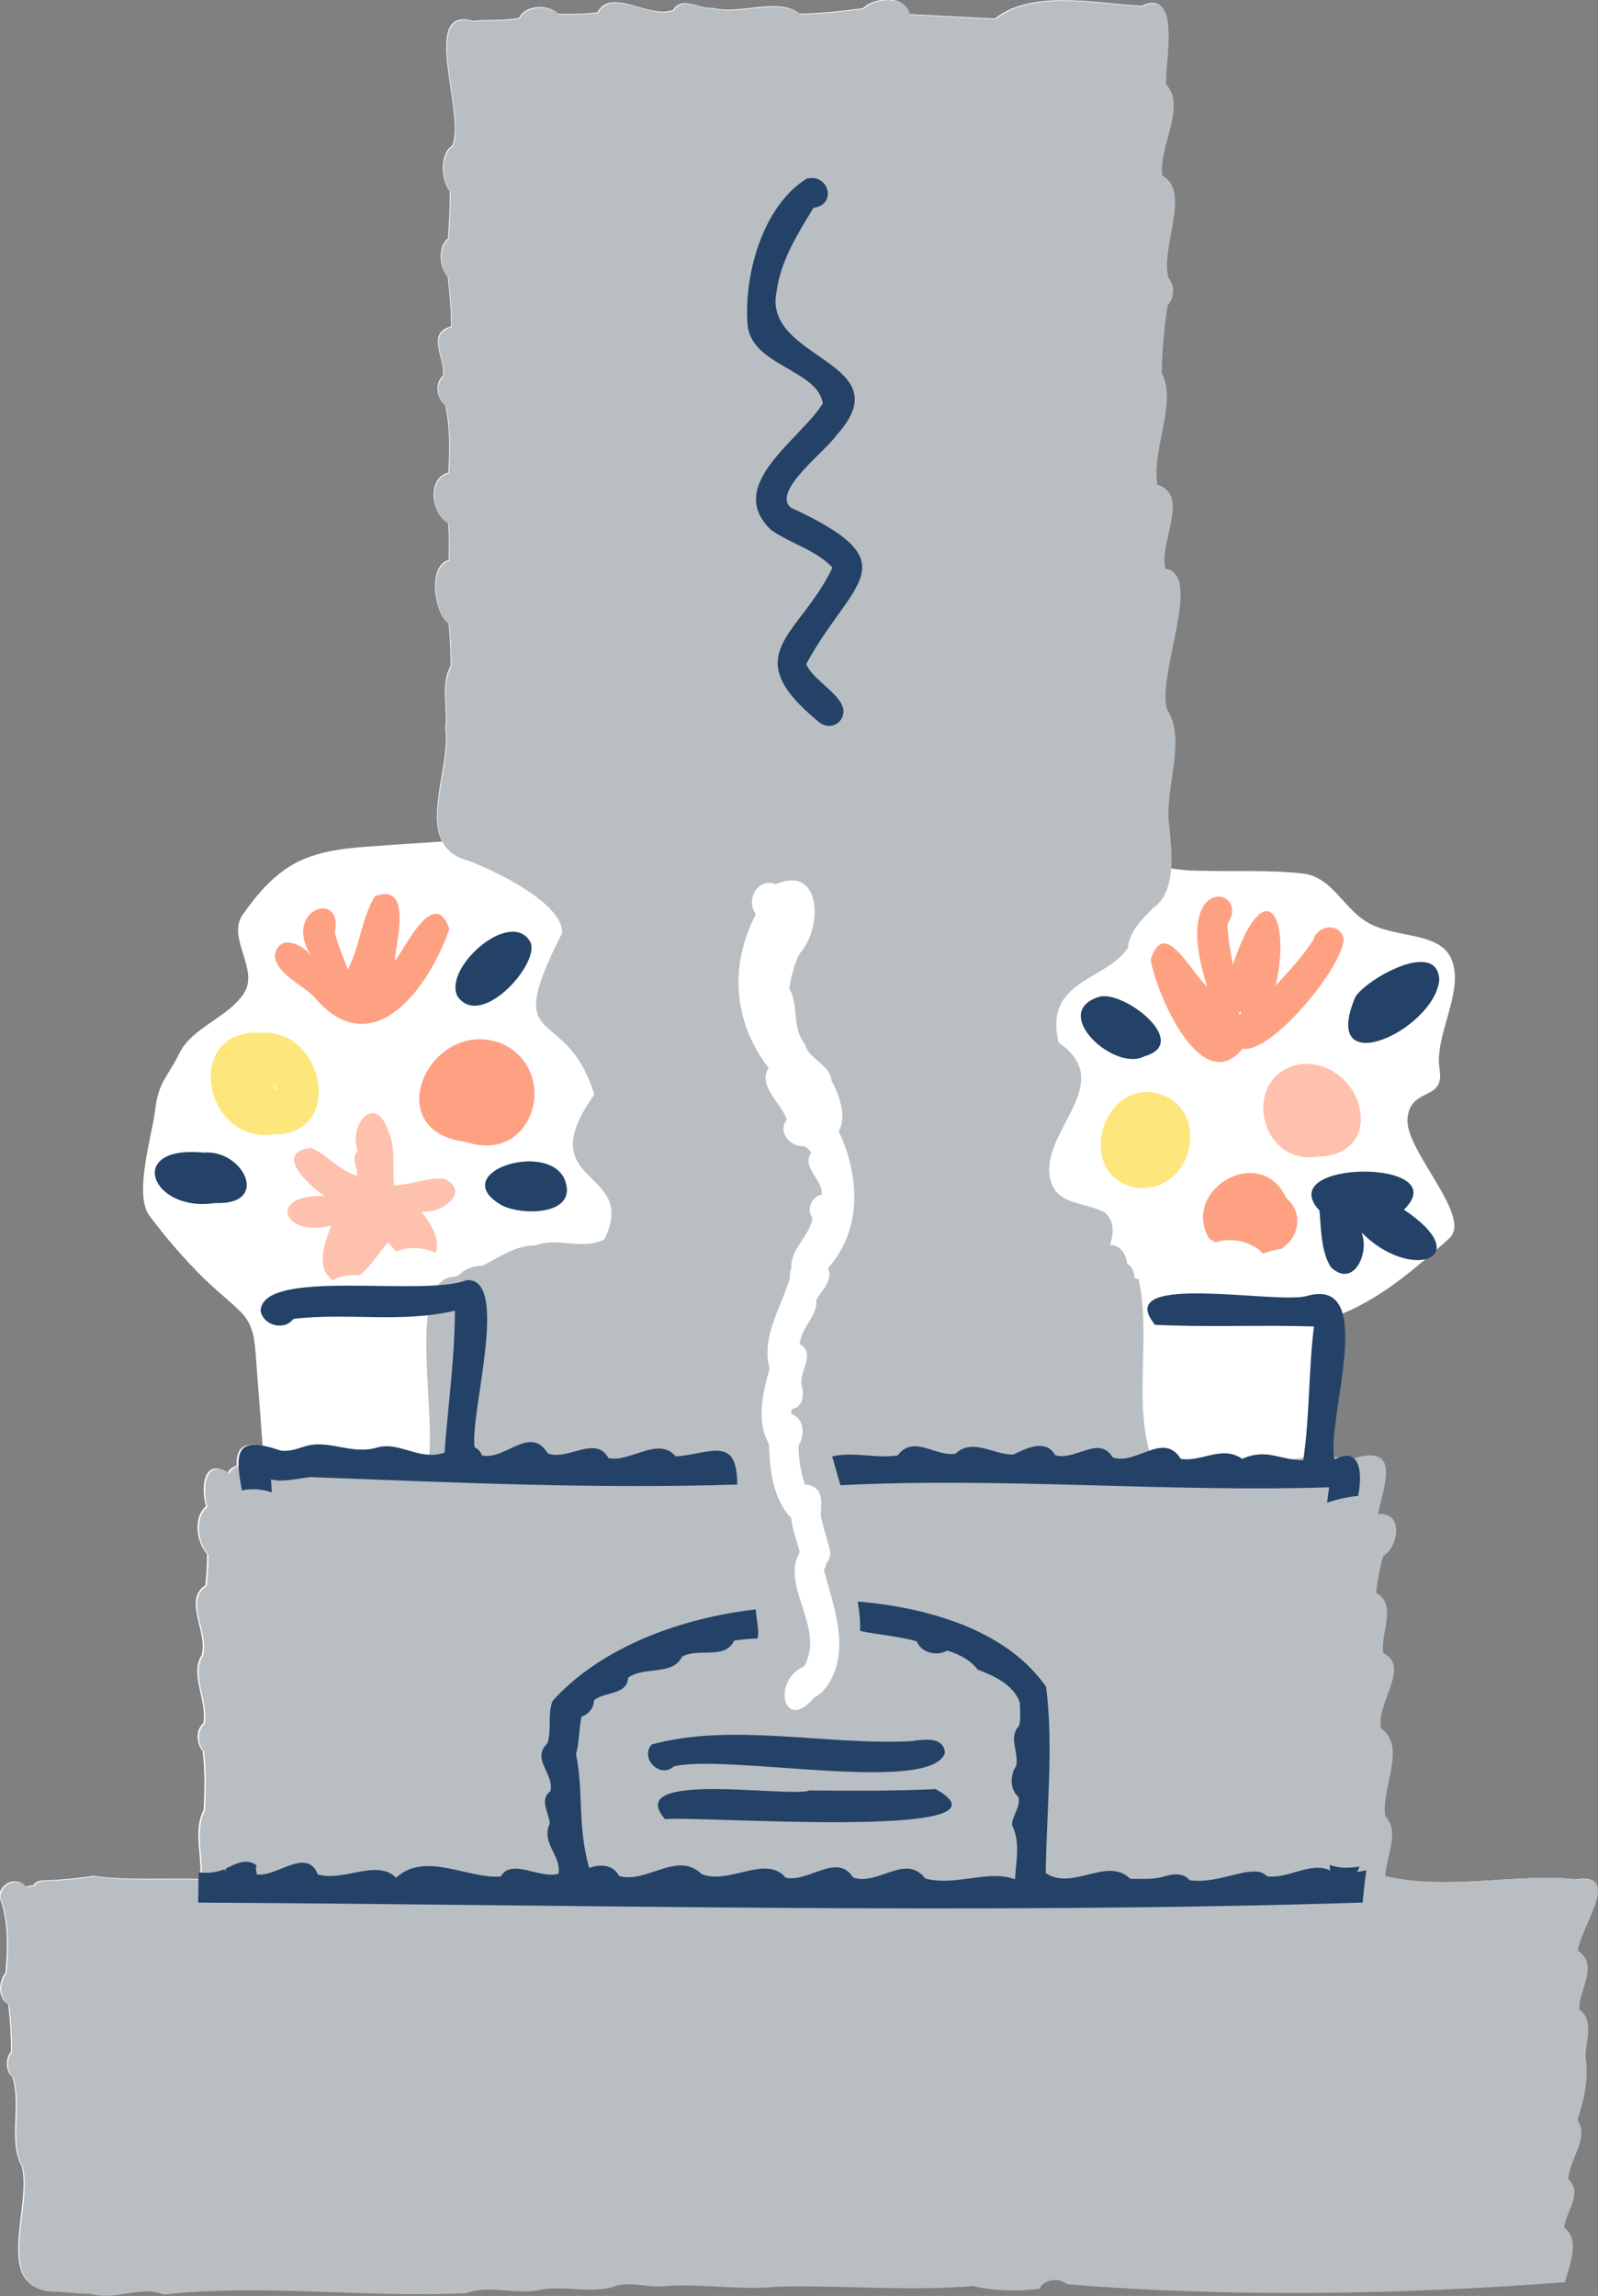
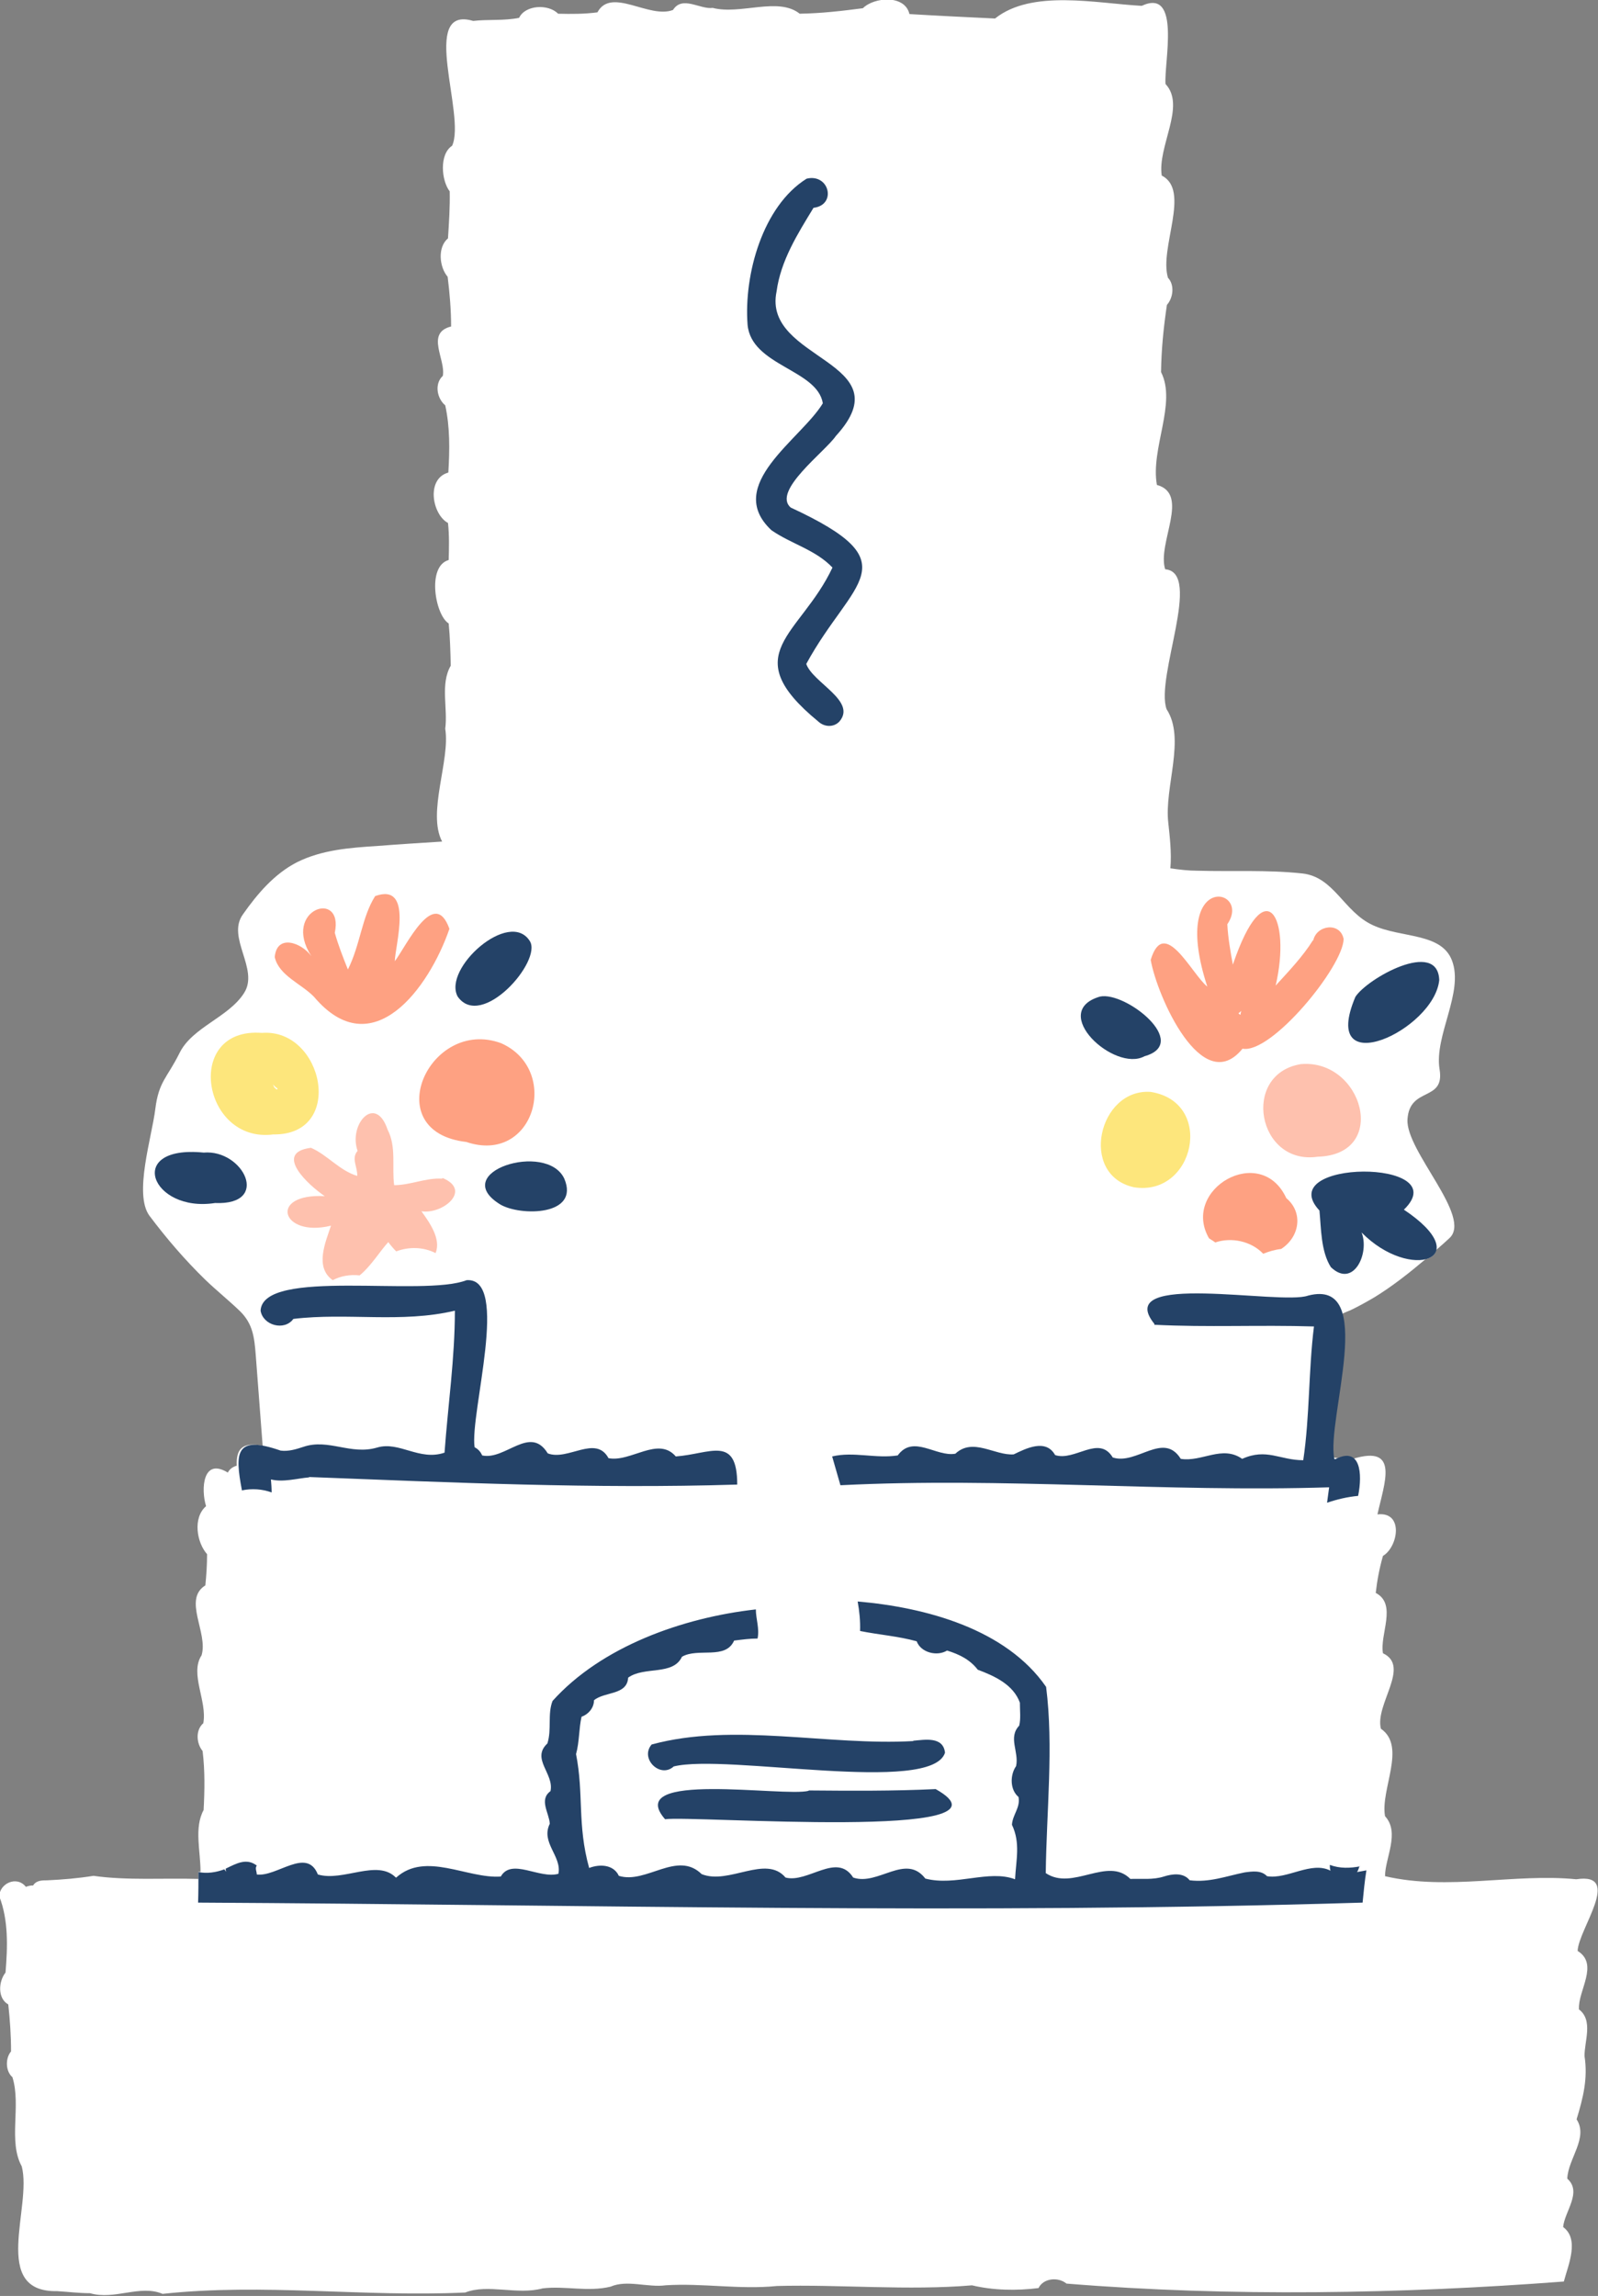
<svg xmlns="http://www.w3.org/2000/svg" width="55" height="79" viewBox="0 0 55 79" fill="none">
  <rect x="0" y="0" width="55" height="79" fill="#808080" stroke="none" />
  <g clip-path="url(#clip0_6047_313)">
    <path d="M54.346 69.135C54.299 68.51 55.047 67.59 54.299 67.129C54.323 66.386 55.867 64.415 54.252 64.663C52.113 64.451 49.844 65.064 47.67 64.557C47.67 63.932 48.193 63.059 47.67 62.492C47.504 61.572 48.419 60.097 47.528 59.483C47.314 58.645 48.561 57.336 47.599 56.887C47.48 56.238 48.098 55.2 47.35 54.81C47.397 54.386 47.48 53.949 47.599 53.536C48.122 53.229 48.324 52.002 47.409 52.108C47.647 51.023 48.181 49.701 46.566 50.197C46.447 50.102 46.292 50.079 46.055 50.173C45.995 50.173 45.936 50.15 45.889 50.15C45.734 49.123 46.542 46.456 46.186 45.217C46.269 45.158 46.399 45.123 46.494 45.076C46.768 44.946 47.041 44.792 47.302 44.639C47.92 44.261 48.502 43.801 49.06 43.329C49.262 43.282 49.393 43.176 49.429 43.011C49.583 42.881 49.737 42.739 49.88 42.609C50.7 41.878 48.371 39.6 48.443 38.515C48.514 37.37 49.737 37.925 49.547 36.792C49.357 35.636 50.391 34.149 49.975 33.051C49.607 32.084 48.229 32.285 47.255 31.836C46.245 31.376 45.924 30.172 44.819 30.054C43.608 29.924 42.42 29.995 41.208 29.96C40.911 29.96 40.59 29.924 40.282 29.877C40.329 29.335 40.258 28.768 40.21 28.308C40.068 27.081 40.816 25.417 40.151 24.402C39.759 23.293 41.398 19.694 40.103 19.588C39.818 18.691 40.971 17.004 39.818 16.685C39.593 15.434 40.507 13.877 39.961 12.803C39.973 12.012 40.044 11.293 40.163 10.49C40.377 10.254 40.436 9.806 40.199 9.558C39.89 8.531 40.994 6.549 39.985 6.042C39.83 5.039 40.828 3.646 40.115 2.891C40.056 2.171 40.662 -0.436 39.296 0.201C37.74 0.118 35.518 -0.377 34.247 0.637C33.261 0.59 32.275 0.543 31.301 0.484C31.147 -0.189 30.09 -0.106 29.698 0.283C28.973 0.378 28.26 0.46 27.524 0.472C26.787 -0.118 25.48 0.519 24.53 0.272C24.09 0.331 23.485 -0.165 23.164 0.342C22.344 0.661 21.038 -0.46 20.562 0.425C20.111 0.484 19.672 0.484 19.208 0.472C18.876 0.13 18.08 0.165 17.866 0.614C17.343 0.72 16.797 0.661 16.286 0.72C14.409 0.165 16.048 3.965 15.561 5.015C15.11 5.31 15.193 6.219 15.478 6.584C15.49 7.127 15.454 7.646 15.419 8.201C15.051 8.508 15.122 9.192 15.407 9.523C15.478 10.089 15.526 10.667 15.526 11.234C14.635 11.458 15.348 12.366 15.241 12.933C14.944 13.204 15.039 13.711 15.324 13.947C15.49 14.703 15.478 15.482 15.431 16.26C14.659 16.473 14.872 17.7 15.419 17.995C15.466 18.42 15.454 18.845 15.443 19.269C14.682 19.482 14.979 21.169 15.443 21.452C15.49 21.936 15.502 22.408 15.514 22.904C15.146 23.541 15.419 24.367 15.324 25.075C15.502 26.16 14.694 27.966 15.217 28.957C14.469 29.004 13.72 29.051 12.972 29.11C12.045 29.169 11.083 29.24 10.228 29.665C9.444 30.066 8.862 30.75 8.363 31.459C7.781 32.261 8.933 33.346 8.398 34.172C7.864 35.01 6.616 35.341 6.177 36.237C5.749 37.099 5.464 37.205 5.345 38.161C5.227 39.128 4.597 41.087 5.143 41.831C5.726 42.609 6.367 43.353 7.056 44.025C7.448 44.403 7.876 44.745 8.268 45.123C8.707 45.559 8.755 46.031 8.802 46.621L9.04 49.748C8.327 49.607 8.125 49.866 8.149 50.433C8.018 50.468 7.911 50.539 7.84 50.669C6.973 50.138 6.913 51.247 7.092 51.825C6.628 52.226 6.771 53.076 7.127 53.477C7.127 53.831 7.104 54.197 7.068 54.551C6.284 55.035 7.175 56.191 6.937 56.958C6.521 57.595 7.139 58.527 6.997 59.294C6.723 59.53 6.759 59.991 6.973 60.25C7.056 60.923 7.044 61.607 7.008 62.28C6.676 62.893 6.902 63.684 6.902 64.404C6.878 64.404 6.854 64.404 6.83 64.404C6.83 64.486 6.83 64.569 6.83 64.651C5.642 64.616 4.371 64.71 3.219 64.545C2.696 64.628 2.162 64.675 1.627 64.699C1.449 64.699 1.247 64.699 1.14 64.876C1.057 64.876 0.986 64.888 0.891 64.923C0.57 64.522 -0.024 64.817 -0.024 65.253C0.297 66.079 0.261 67 0.19 67.873C-0.048 68.168 -0.095 68.758 0.285 68.97C0.344 69.513 0.38 70.032 0.38 70.587C0.178 70.823 0.19 71.271 0.427 71.472C0.736 72.451 0.273 73.678 0.748 74.54C1.116 75.932 -0.345 78.882 1.972 78.835C2.352 78.859 2.732 78.906 3.1 78.906C3.944 79.153 4.823 78.599 5.595 78.929C9.064 78.552 12.52 79.047 16.013 78.882C16.785 78.575 17.806 78.977 18.674 78.74C19.446 78.646 20.23 78.87 21.014 78.681C21.584 78.434 22.285 78.717 22.915 78.634C22.915 78.634 22.915 78.634 22.903 78.634C24.186 78.552 25.457 78.788 26.74 78.658C28.866 78.599 31.277 78.823 33.463 78.634C33.463 78.634 33.463 78.634 33.451 78.634C34.188 78.811 34.995 78.823 35.744 78.729C35.91 78.386 36.421 78.339 36.706 78.575C42.349 79.035 48.229 78.929 53.824 78.504C53.978 77.926 54.37 77.053 53.8 76.628C53.848 76.097 54.465 75.425 53.943 74.965C53.966 74.28 54.679 73.56 54.263 72.923C54.489 72.18 54.655 71.519 54.537 70.752C54.525 70.245 54.857 69.501 54.323 69.124L54.346 69.135Z" fill="white" />
-     <path d="M54.263 64.663C52.125 64.451 49.856 65.064 47.682 64.557C47.682 63.932 48.205 63.058 47.682 62.492C47.516 61.572 48.431 60.097 47.54 59.483C47.326 58.645 48.573 57.335 47.611 56.887C47.492 56.238 48.11 55.2 47.362 54.81C47.409 54.386 47.492 53.949 47.611 53.536C48.134 53.229 48.336 52.002 47.421 52.108C47.67 50.975 48.241 49.606 46.399 50.244C45.39 49.878 44.107 50.409 43.002 50.279C42.943 50.244 42.895 50.197 42.836 50.149C42.776 50.197 42.717 50.232 42.646 50.279V50.303C41.933 50.373 40.353 50.055 40.365 50.964C40.246 50.964 40.127 50.952 39.997 50.952C38.785 49.005 39.688 46.244 39.189 44.013C39.141 44.002 39.082 43.99 39.046 43.978C39.046 43.789 38.975 43.589 38.797 43.482C38.761 43.164 38.559 42.822 38.203 42.845C38.334 42.444 38.357 42.031 38.048 41.736C37.312 41.311 36.219 41.524 36.112 40.355C36.029 38.739 38.393 37.217 36.433 35.871C35.922 33.712 38.06 33.759 38.821 32.615C38.856 32.072 39.308 31.624 39.676 31.258C40.519 30.68 40.329 29.24 40.234 28.331C40.092 27.104 40.84 25.44 40.175 24.426C39.783 23.317 41.422 19.718 40.127 19.611C39.842 18.715 40.994 17.027 39.842 16.709C39.617 15.458 40.531 13.9 39.985 12.826C39.997 12.036 40.068 11.316 40.187 10.514C40.401 10.278 40.46 9.829 40.222 9.581C39.913 8.555 41.018 6.572 40.008 6.065C39.854 5.062 40.852 3.67 40.139 2.915C40.08 2.195 40.686 -0.413 39.319 0.224C37.763 0.142 35.542 -0.354 34.271 0.661C33.285 0.614 32.299 0.566 31.325 0.507C31.171 -0.165 30.113 -0.083 29.721 0.307C28.997 0.401 28.284 0.484 27.547 0.496C26.811 -0.094 25.504 0.543 24.554 0.295C24.114 0.354 23.509 -0.142 23.188 0.366C22.368 0.684 21.061 -0.437 20.586 0.448C20.135 0.507 19.695 0.507 19.232 0.496C18.899 0.153 18.104 0.189 17.89 0.637C17.367 0.743 16.821 0.684 16.31 0.743C14.433 0.189 16.072 3.988 15.585 5.038C15.134 5.333 15.217 6.242 15.502 6.608C15.514 7.151 15.478 7.67 15.443 8.224C15.074 8.531 15.146 9.216 15.431 9.546C15.502 10.112 15.55 10.691 15.55 11.257C14.659 11.481 15.371 12.39 15.264 12.956C14.967 13.228 15.062 13.735 15.348 13.971C15.514 14.726 15.502 15.505 15.454 16.284C14.682 16.496 14.896 17.723 15.443 18.018C15.49 18.443 15.478 18.868 15.466 19.293C14.706 19.505 15.003 21.192 15.466 21.476C15.514 21.959 15.526 22.431 15.538 22.927C15.169 23.564 15.443 24.39 15.348 25.098C15.585 26.491 14.148 29.098 16.096 29.606C17.094 29.983 19.363 31.081 19.351 32.096C17.201 36.332 19.446 34.397 20.456 37.665C18.175 40.851 22.024 40.167 20.8 42.645C20.052 43.034 19.184 42.55 18.424 42.857C17.795 42.833 17.153 43.27 16.607 43.553C16.298 43.553 15.989 43.659 15.787 43.884C15.752 43.884 15.704 43.907 15.668 43.931C13.851 43.931 15.181 49.182 14.671 50.609C13.352 50.68 11.974 50.078 10.703 50.609C10.596 50.432 10.525 50.232 10.501 50.02C9.812 50.185 9.135 50.362 8.41 50.409C8.196 50.432 8.006 50.492 7.888 50.692C7.02 50.161 6.961 51.27 7.139 51.849C6.676 52.25 6.818 53.099 7.175 53.501C7.175 53.855 7.151 54.22 7.115 54.574C6.331 55.058 7.222 56.215 6.985 56.981C6.569 57.619 7.187 58.551 7.044 59.318C6.771 59.554 6.807 60.014 7.02 60.274C7.104 60.946 7.092 61.631 7.056 62.303C6.688 62.988 7.008 63.884 6.937 64.675C5.726 64.639 4.431 64.734 3.255 64.569C2.732 64.651 2.197 64.698 1.663 64.722C1.485 64.722 1.283 64.722 1.176 64.899C1.093 64.899 1.021 64.911 0.926 64.946C0.606 64.545 0.012 64.84 0.012 65.277C0.332 66.103 0.297 67.023 0.226 67.896C-0.012 68.191 -0.06 68.781 0.321 68.994C0.38 69.537 0.416 70.056 0.416 70.61C0.214 70.846 0.226 71.295 0.463 71.495C0.772 72.475 0.309 73.702 0.784 74.563C1.152 75.956 -0.309 78.906 2.007 78.858C2.388 78.882 2.768 78.929 3.136 78.929C3.979 79.177 4.858 78.622 5.631 78.953C9.099 78.575 12.556 79.071 16.048 78.906C16.821 78.599 17.842 79 18.709 78.764C19.482 78.67 20.265 78.894 21.049 78.705C21.62 78.457 22.321 78.74 22.95 78.658C22.95 78.658 22.95 78.658 22.938 78.658C24.221 78.575 25.492 78.811 26.775 78.681C28.902 78.622 31.313 78.847 33.499 78.658C33.499 78.658 33.499 78.658 33.487 78.658C34.223 78.835 35.031 78.847 35.779 78.752C35.946 78.41 36.457 78.363 36.742 78.599C42.384 79.059 48.264 78.953 53.859 78.528C54.014 77.95 54.406 77.077 53.836 76.652C53.883 76.121 54.501 75.448 53.978 74.988C54.002 74.304 54.715 73.584 54.299 72.947C54.525 72.203 54.691 71.543 54.572 70.775C54.56 70.268 54.893 69.525 54.358 69.147C54.311 68.522 55.059 67.601 54.311 67.141C54.335 66.398 55.879 64.427 54.263 64.675V64.663ZM28.771 57.406C28.628 57.784 28.415 58.22 28.023 58.409C26.977 59.66 26.538 57.831 27.678 57.335C27.714 57.288 27.737 57.229 27.761 57.17C27.773 57.135 27.785 57.099 27.797 57.064C28.224 55.837 26.894 54.504 27.524 53.406C27.429 53.017 27.274 52.627 27.227 52.226C26.597 51.577 26.49 50.55 26.466 49.689C26.015 48.898 26.253 47.919 26.49 47.093C26.181 45.996 26.906 44.969 27.191 43.954C27.179 43.848 27.191 43.73 27.238 43.624C27.191 42.987 27.868 42.538 27.963 41.913C27.749 41.618 27.927 41.181 28.284 41.099C28.32 40.568 27.559 40.167 27.927 39.659C27.856 39.565 27.773 39.494 27.678 39.435C27.203 39.494 26.74 38.928 27.084 38.526C26.894 37.96 26.062 37.358 26.454 36.745C25.243 35.175 25.088 33.24 26.015 31.458C25.659 30.963 26.062 30.196 26.704 30.42C28.308 29.747 28.308 31.954 27.535 32.792C27.535 32.792 27.535 32.803 27.524 32.815C27.44 32.957 27.393 33.11 27.334 33.276C27.262 33.511 27.203 33.759 27.167 34.007C27.5 34.585 27.238 35.329 27.702 35.931C27.856 36.473 28.569 36.627 28.616 37.169C28.878 37.665 29.163 38.397 28.866 38.928C29.591 40.45 29.686 42.314 28.498 43.636C28.688 44.049 28.284 44.391 28.094 44.733C28.153 45.276 27.571 45.677 27.524 46.244C28.082 46.574 27.524 47.164 27.583 47.624C27.678 47.966 27.678 48.403 27.238 48.497C27.238 48.544 27.238 48.603 27.238 48.651C27.678 48.804 27.714 49.382 27.488 49.724C27.476 50.185 27.559 50.645 27.702 51.081C27.773 51.081 27.844 51.081 27.916 51.117C27.916 51.117 27.916 51.117 27.904 51.117C28.367 51.27 28.26 51.778 28.248 52.144C28.32 52.533 28.462 52.899 28.545 53.276C28.605 53.453 28.569 53.654 28.438 53.795C28.438 53.866 28.403 53.949 28.355 54.008C28.64 55.117 29.115 56.285 28.759 57.43C28.759 57.43 28.759 57.418 28.771 57.406Z" fill="#B9BEC2" />
    <path d="M9.016 35.541C6.308 35.329 6.949 39.352 9.408 39.034C11.903 39.069 11.131 35.376 9.016 35.541ZM9.551 37.465C9.551 37.465 9.551 37.476 9.527 37.488C9.527 37.488 9.539 37.476 9.551 37.465C9.551 37.465 9.551 37.476 9.539 37.488C9.539 37.488 9.515 37.488 9.515 37.476C9.503 37.476 9.491 37.465 9.48 37.453C9.48 37.453 9.491 37.476 9.503 37.476C9.48 37.453 9.456 37.429 9.432 37.406C9.432 37.406 9.432 37.406 9.432 37.394C9.42 37.37 9.408 37.346 9.396 37.311C9.444 37.37 9.491 37.417 9.551 37.453V37.465Z" fill="#FDE67C" />
    <path d="M39.605 37.571C37.811 37.441 37.122 40.426 39.023 40.851C41.113 41.193 41.826 37.925 39.605 37.571Z" fill="#FDE67C" />
    <path d="M44.772 36.615C42.705 36.957 43.276 40.108 45.354 39.801C47.837 39.73 46.899 36.426 44.772 36.615Z" fill="#FEC1AE" />
    <path d="M15.217 40.556C14.659 40.521 14.124 40.78 13.566 40.78C13.483 40.155 13.649 39.459 13.34 38.869C12.924 37.63 11.986 38.68 12.307 39.6C12.081 39.86 12.307 40.143 12.295 40.462C11.677 40.273 11.273 39.742 10.703 39.494C9.384 39.659 10.632 40.792 11.178 41.158C9.218 41.052 9.681 42.597 11.392 42.173C11.202 42.751 10.822 43.6 11.451 44.049C11.725 43.907 12.033 43.848 12.378 43.884C12.77 43.565 13.091 43.034 13.364 42.739C13.459 42.869 13.554 42.975 13.637 43.058C14.077 42.892 14.576 42.904 14.991 43.117C15.193 42.633 14.777 42.055 14.504 41.677C15.229 41.795 16.262 40.957 15.229 40.532L15.217 40.556Z" fill="#FEC1AE" />
    <path d="M15.466 31.954C14.944 30.503 13.993 32.532 13.589 33.075C13.589 32.568 14.255 30.349 12.912 30.833C12.449 31.564 12.402 32.508 11.974 33.358C11.808 32.945 11.641 32.52 11.523 32.096C11.843 30.573 9.681 31.293 10.715 32.898C10.382 32.438 9.527 32.119 9.456 32.933C9.598 33.571 10.382 33.854 10.81 34.302C12.817 36.674 14.765 33.995 15.466 31.966V31.954Z" fill="#FEA182" />
    <path d="M45.188 32.355C44.832 32.922 44.368 33.405 43.905 33.913C44.452 31.576 43.549 29.901 42.432 33.193C42.349 32.733 42.266 32.273 42.242 31.801C43.109 30.538 40.246 29.936 41.553 33.948C41.019 33.523 40.068 31.494 39.605 33.028C39.819 34.267 41.375 37.795 42.765 36.084C43.763 36.273 46.233 33.252 46.245 32.308C46.127 31.718 45.319 31.824 45.2 32.355H45.188ZM42.682 34.916C42.682 34.916 42.646 34.88 42.622 34.869C42.658 34.845 42.682 34.821 42.717 34.786C42.717 34.833 42.694 34.869 42.694 34.916H42.682Z" fill="#FEA182" />
    <path d="M17.248 35.895C14.777 34.986 12.984 38.939 16.048 39.293C18.389 40.084 19.315 36.815 17.248 35.895Z" fill="#FEA182" />
    <path d="M44.273 41.229C43.394 39.317 40.638 40.922 41.612 42.609C41.684 42.657 41.767 42.704 41.826 42.751C42.385 42.562 43.062 42.704 43.477 43.14C43.679 43.058 43.881 42.999 44.095 42.975C44.736 42.562 44.867 41.713 44.261 41.217L44.273 41.229Z" fill="#FEA182" />
    <path d="M46.649 34.302C45.39 37.276 49.358 35.459 49.536 33.724C49.488 32.296 47.041 33.677 46.649 34.302Z" fill="#244267" />
    <path d="M15.752 34.29C16.571 35.458 18.674 33.063 18.234 32.379C17.534 31.27 15.229 33.323 15.752 34.29Z" fill="#244267" />
    <path d="M7.401 41.394C9.337 41.477 8.375 39.541 7.009 39.659C4.288 39.388 5.203 41.736 7.401 41.394Z" fill="#244267" />
    <path d="M17.213 41.441C17.902 41.854 19.969 41.842 19.422 40.556C18.816 39.258 15.419 40.332 17.213 41.441Z" fill="#244267" />
    <path d="M37.859 34.291C36.077 34.81 38.358 36.91 39.391 36.344C40.995 35.895 38.738 34.102 37.859 34.291Z" fill="#244267" />
    <path d="M48.324 41.618C50.129 39.86 43.762 39.883 45.413 41.653C45.473 42.279 45.461 43.057 45.805 43.6C46.578 44.344 47.148 43.128 46.863 42.408C48.55 44.12 50.866 43.317 48.312 41.618H48.324Z" fill="#244267" />
    <path d="M10.632 50.822C15.562 51.011 20.42 51.235 25.374 51.082C25.374 49.359 24.435 50.031 23.259 50.114C22.653 49.406 21.703 50.326 20.943 50.173C20.503 49.359 19.541 50.279 18.852 50.008C18.246 49.017 17.391 50.256 16.595 50.079C16.535 49.937 16.441 49.854 16.334 49.795C16.167 48.639 17.569 43.943 16.06 44.049C14.552 44.639 9.04 43.612 8.969 45.099C9.052 45.606 9.788 45.807 10.097 45.382C11.95 45.158 13.815 45.536 15.656 45.099C15.656 46.739 15.419 48.344 15.3 49.984C14.433 50.279 13.744 49.583 12.984 49.807C12.069 50.079 11.309 49.489 10.442 49.784C10.192 49.866 9.931 49.949 9.658 49.913C8.101 49.371 8.078 49.972 8.327 51.282C8.672 51.211 9.028 51.235 9.349 51.353C9.349 51.2 9.337 51.046 9.325 50.905C9.741 51.011 10.228 50.869 10.643 50.834L10.632 50.822Z" fill="#244267" />
    <path d="M46.827 64.215C46.471 64.285 46.114 64.297 45.77 64.168C45.77 64.238 45.77 64.309 45.794 64.368C45.128 64.026 44.309 64.675 43.608 64.557C43.406 64.344 43.097 64.392 42.836 64.427C42.194 64.557 41.624 64.781 40.947 64.698C40.733 64.427 40.353 64.474 40.056 64.569C39.688 64.687 39.296 64.639 38.904 64.651C38.12 63.861 36.92 65.076 35.993 64.451C36.017 62.35 36.267 60.085 36.005 58.043C34.627 56.049 31.859 55.306 29.519 55.105C29.579 55.436 29.614 55.778 29.602 56.12C30.244 56.25 30.909 56.297 31.55 56.474C31.693 56.863 32.251 57.005 32.596 56.793C33.012 56.922 33.38 57.099 33.653 57.453C34.223 57.666 34.877 57.961 35.102 58.586C35.102 58.858 35.138 59.141 35.079 59.377C34.687 59.79 35.079 60.274 34.972 60.769C34.758 61.076 34.758 61.583 35.055 61.831C35.126 62.197 34.853 62.433 34.829 62.787C35.126 63.412 34.972 63.99 34.936 64.663C34.033 64.321 32.893 64.911 31.848 64.639C31.17 63.755 30.22 64.899 29.365 64.604C28.806 63.719 27.809 64.805 27.037 64.604C26.359 63.802 25.088 64.864 24.15 64.486C23.306 63.66 22.237 64.84 21.299 64.545C21.121 64.156 20.646 64.132 20.277 64.274C19.862 62.775 20.099 61.737 19.826 60.356C19.945 59.931 19.921 59.483 20.016 59.07C20.254 58.987 20.444 58.763 20.444 58.504C20.812 58.197 21.584 58.338 21.62 57.725C22.178 57.324 23.164 57.666 23.473 57.005C24.031 56.686 24.97 57.123 25.267 56.45C25.552 56.415 25.801 56.38 26.074 56.38C26.146 56.037 26.015 55.707 26.015 55.377C23.497 55.66 20.705 56.651 19.018 58.527C18.84 58.976 18.994 59.507 18.84 59.99C18.27 60.521 19.078 61.029 18.947 61.63C18.543 61.925 18.899 62.374 18.923 62.752C18.602 63.401 19.339 63.861 19.22 64.474C18.567 64.663 17.605 63.92 17.236 64.569C16.084 64.651 14.647 63.696 13.637 64.604H13.625C12.984 63.955 11.808 64.757 10.94 64.498C10.56 63.542 9.527 64.592 8.838 64.498C8.838 64.392 8.767 64.285 8.838 64.191C8.481 63.92 8.137 64.12 7.769 64.297C7.769 64.333 7.769 64.368 7.781 64.403C7.757 64.38 7.745 64.344 7.721 64.321C7.436 64.427 7.127 64.474 6.83 64.415C6.83 64.769 6.83 65.112 6.818 65.466C20.123 65.536 33.511 65.879 46.898 65.466C46.934 65.1 46.969 64.722 47.029 64.356C46.922 64.38 46.815 64.392 46.708 64.415C46.744 64.356 46.768 64.285 46.791 64.215H46.827Z" fill="#244267" />
    <path d="M31.432 59.908C28.486 60.073 25.243 59.259 22.428 60.026C22.012 60.51 22.725 61.206 23.188 60.781C24.994 60.333 32.062 61.761 32.525 60.309C32.465 59.743 31.836 59.861 31.432 59.896V59.908Z" fill="#244267" />
    <path d="M27.832 61.619C27.001 61.843 21.418 60.911 22.891 62.598C23.77 62.456 35.399 63.353 32.204 61.56C30.743 61.63 29.282 61.619 27.832 61.607V61.619Z" fill="#244267" />
    <path d="M26.55 18.243C27.227 18.715 28.07 18.915 28.652 19.529C27.548 21.877 25.302 22.479 28.165 24.827C28.367 25.016 28.688 25.039 28.89 24.827C29.496 24.119 27.975 23.494 27.75 22.845C29.329 19.942 31.385 19.399 27.215 17.464C26.562 16.897 28.403 15.54 28.771 14.998C31.135 12.414 26.229 12.414 26.728 10.03C26.87 8.968 27.453 8.048 27.999 7.151C28.807 7.056 28.546 5.959 27.762 6.148C26.253 7.092 25.599 9.44 25.73 11.175C25.861 12.591 28.13 12.709 28.32 13.877C27.571 15.116 24.899 16.697 26.55 18.243Z" fill="#244267" />
    <path d="M39.724 45.583C41.565 45.677 43.347 45.583 45.224 45.642C45.034 47.164 45.081 48.733 44.855 50.244C44.048 50.244 43.596 49.819 42.753 50.197C42.064 49.713 41.363 50.315 40.639 50.197C40.044 49.241 39.118 50.421 38.298 50.149C37.823 49.359 36.992 50.291 36.315 50.067C35.994 49.489 35.305 49.843 34.889 50.043C34.236 50.09 33.487 49.453 32.881 50.02C32.216 50.138 31.432 49.347 30.898 50.079C30.137 50.197 29.377 49.937 28.641 50.114C28.736 50.444 28.831 50.775 28.926 51.105C34.521 50.822 40.139 51.353 45.746 51.176C45.723 51.353 45.699 51.53 45.675 51.707C46.02 51.589 46.376 51.506 46.744 51.471C46.899 50.704 46.827 49.76 45.96 50.208C45.96 50.208 45.937 50.208 45.925 50.197C45.639 48.84 47.433 43.955 45.022 44.58C44.083 44.922 38.239 43.718 39.736 45.559L39.724 45.583Z" fill="#244267" />
  </g>
  <defs>
    <clipPath id="clip0_6047_313">
      <rect width="55" height="79" fill="white" />
    </clipPath>
  </defs>
</svg>